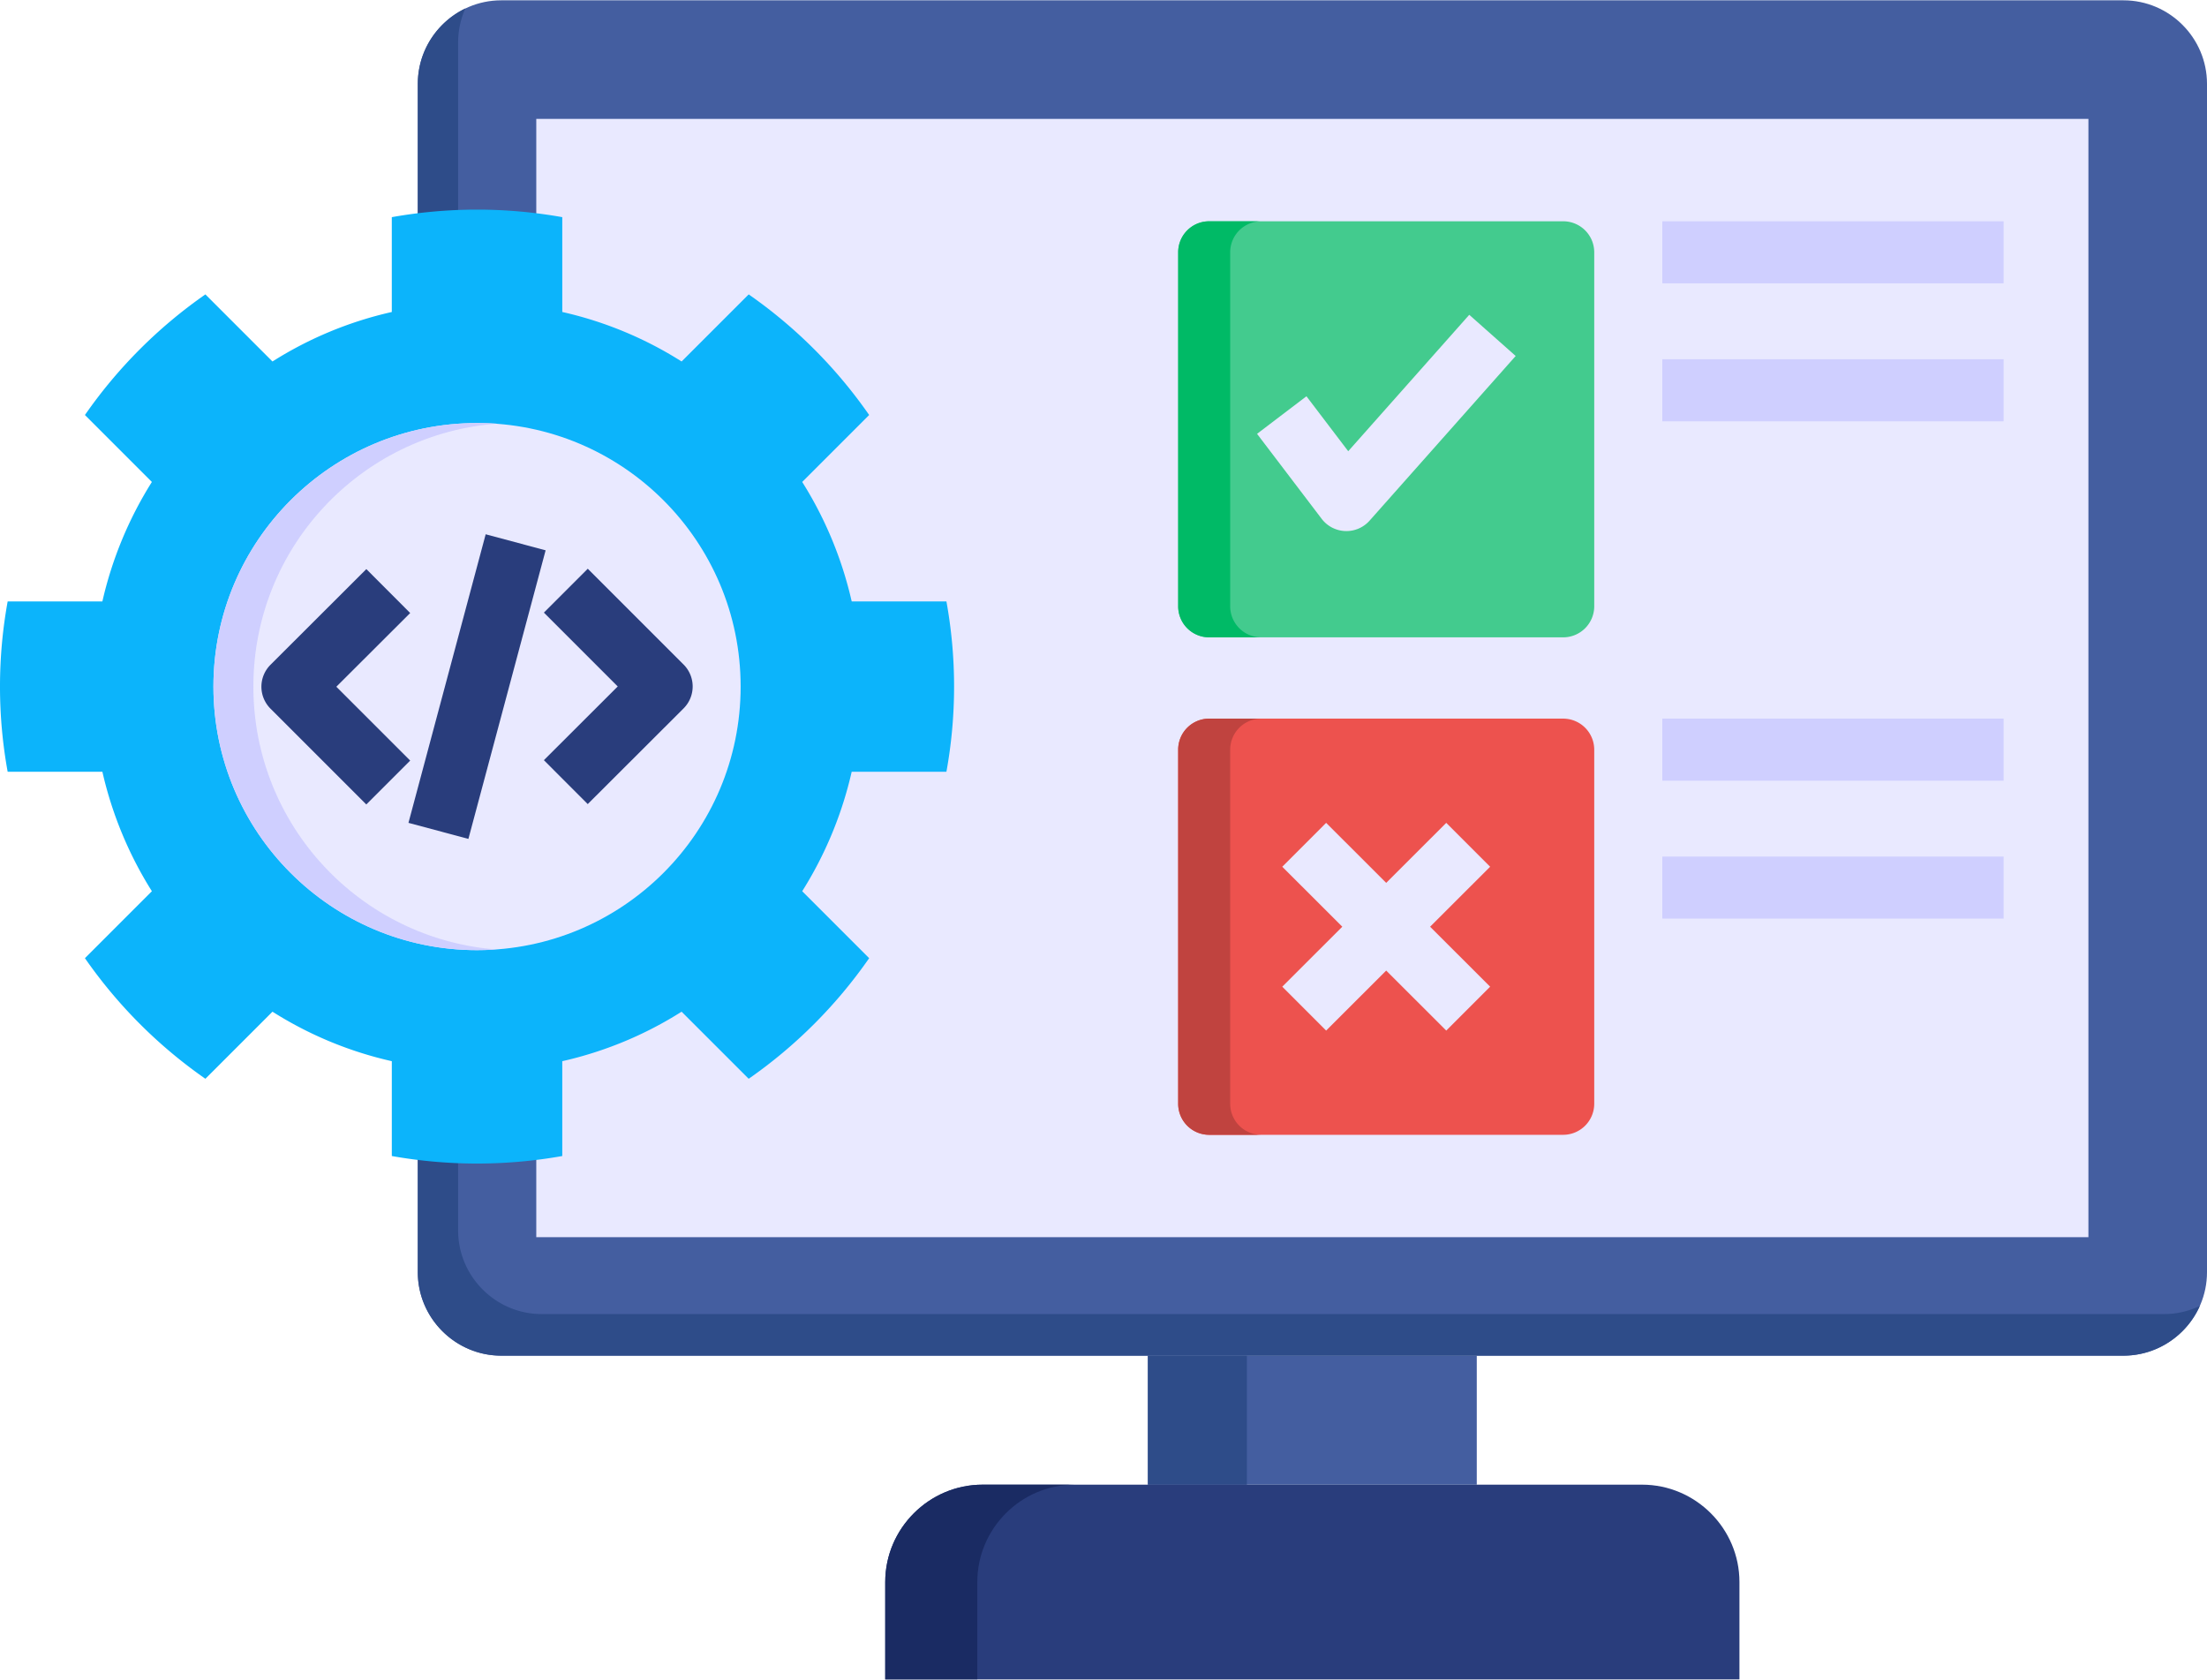
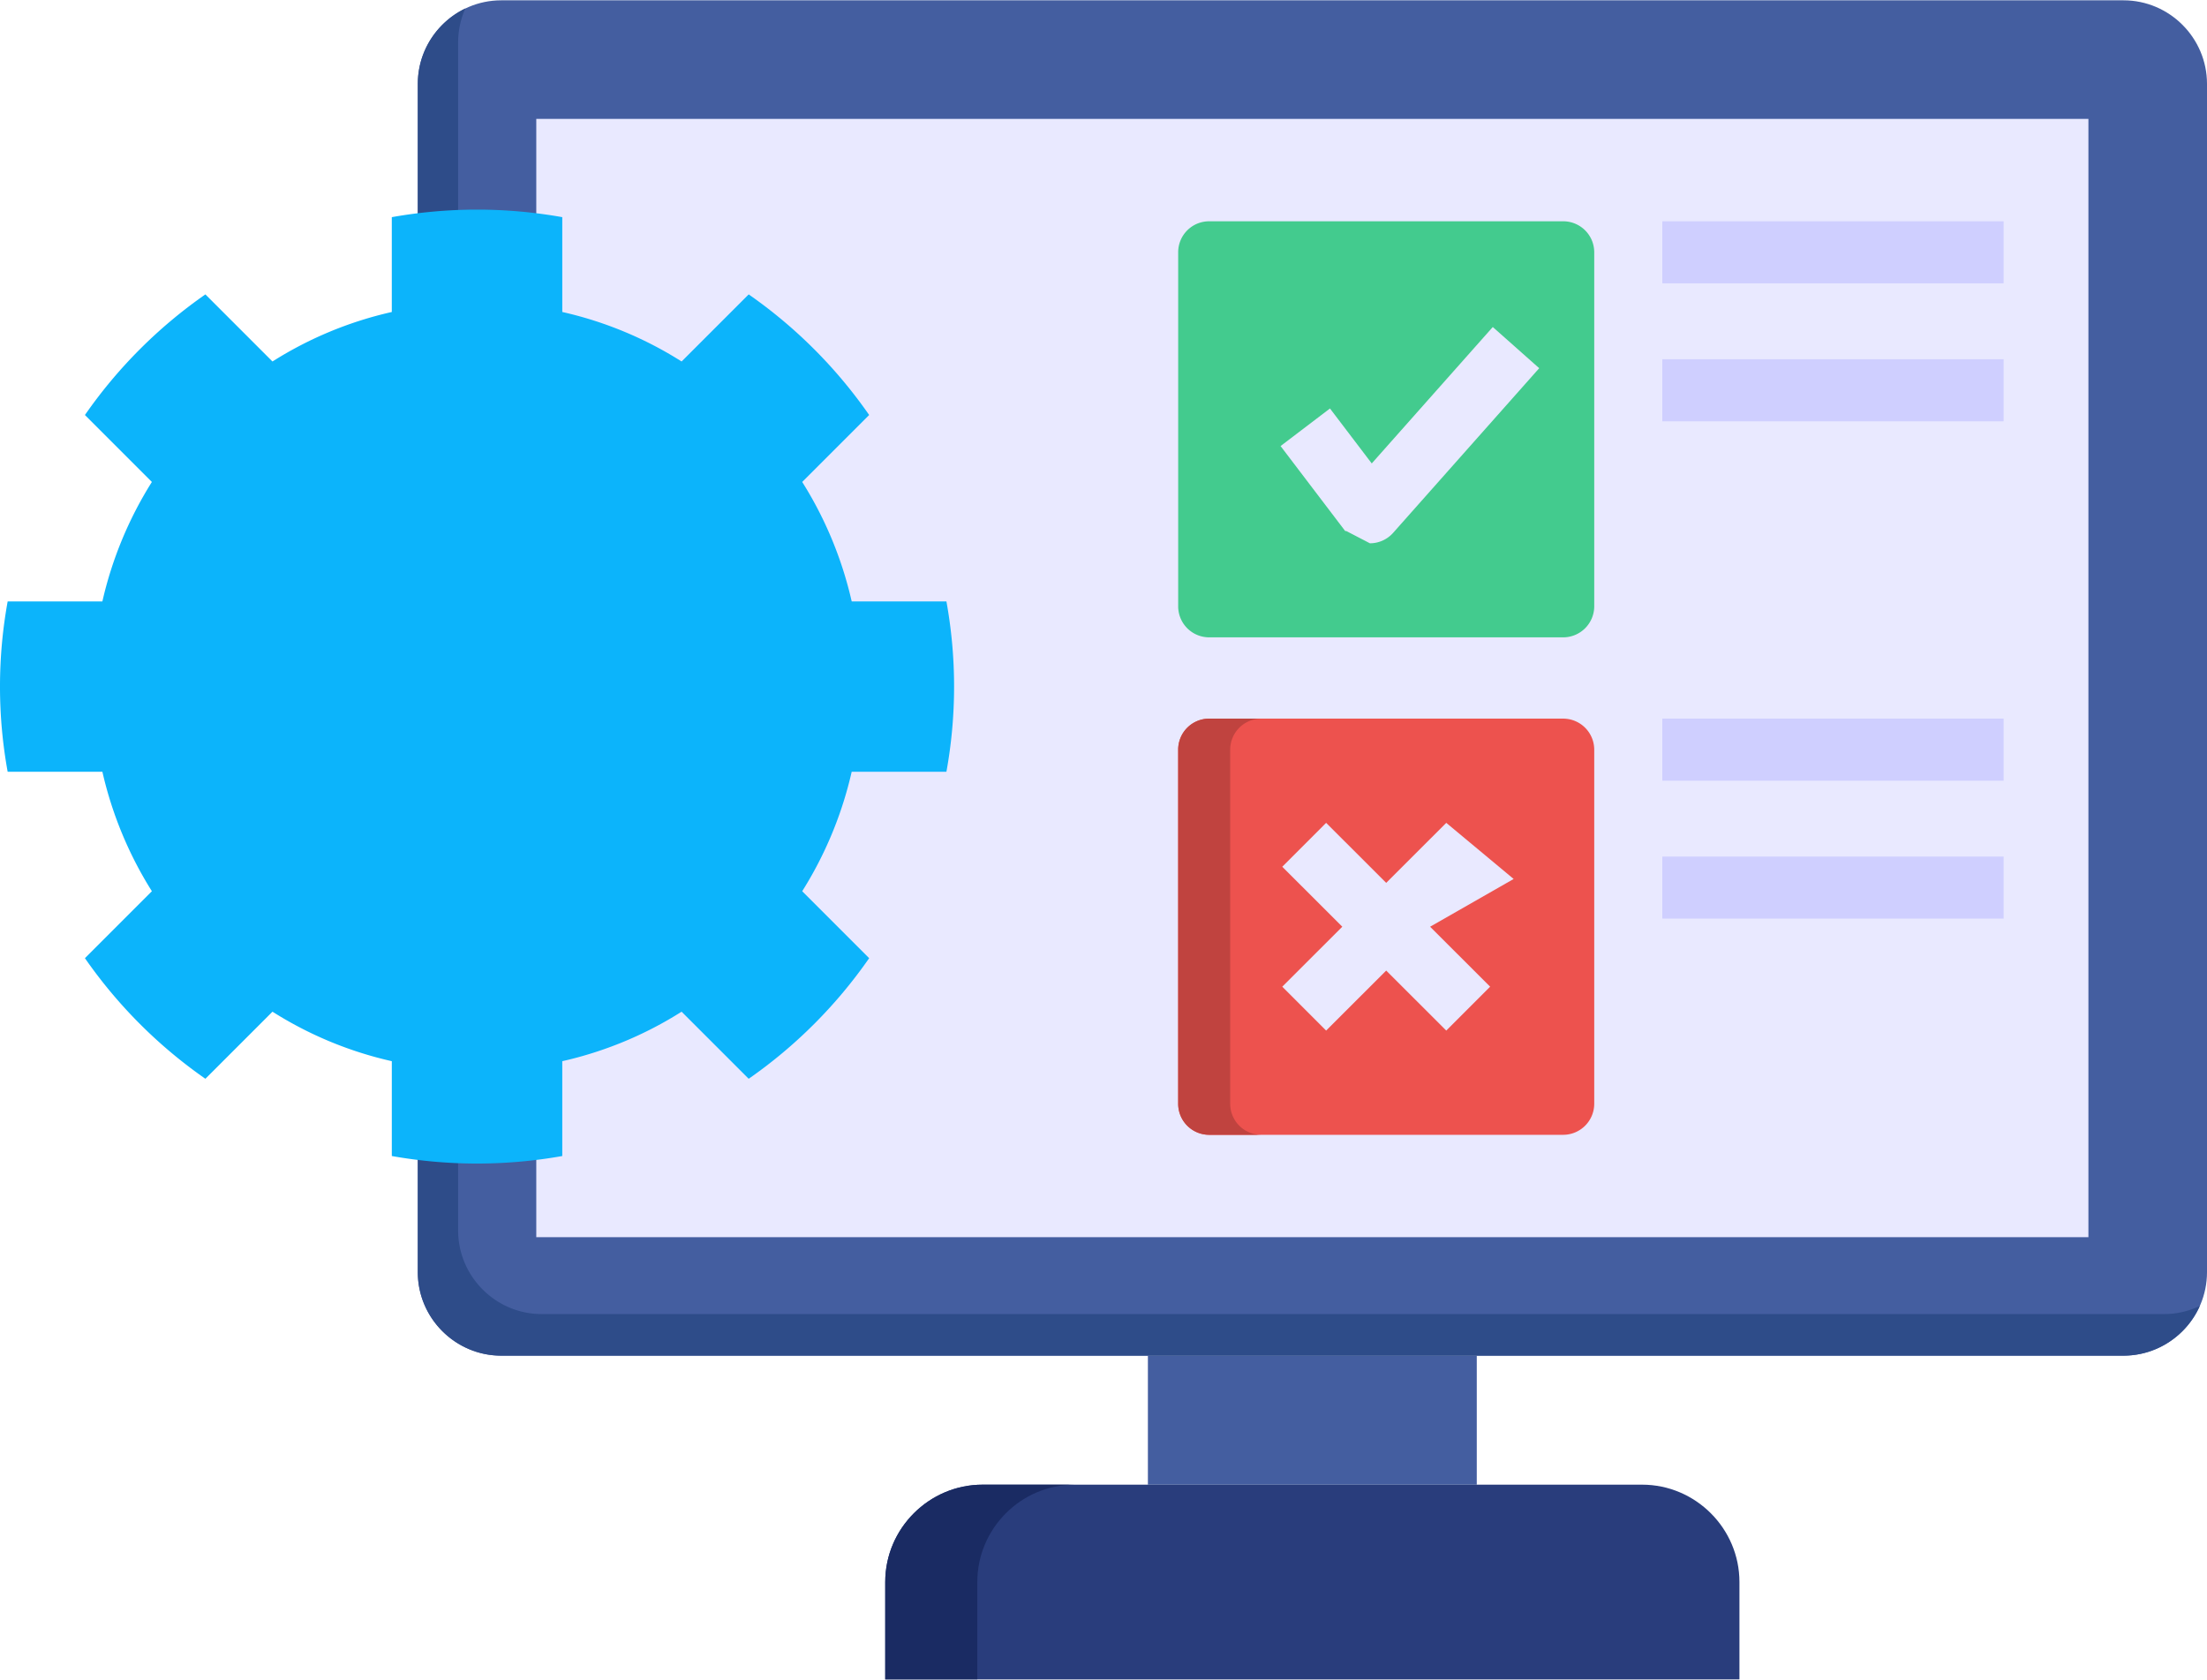
<svg xmlns="http://www.w3.org/2000/svg" width="226" height="172" fill="none">
  <path fill="#445EA0" fill-rule="evenodd" d="M117.547 138.818h33.677v13.211h-33.677z" clip-rule="evenodd" />
-   <path fill="#2E4C89" fill-rule="evenodd" d="M117.547 138.818h10.137v13.211h-10.137z" clip-rule="evenodd" />
  <path fill="#445EA0" fill-rule="evenodd" d="M51.325.033h166.121c4.708 0 8.554 3.846 8.554 8.554v121.69c0 4.695-3.846 8.541-8.554 8.541H51.326c-4.696 0-8.542-3.847-8.542-8.541V8.587c0-4.708 3.847-8.554 8.541-8.554" clip-rule="evenodd" />
  <path fill="#E9E9FF" fill-rule="evenodd" d="M54.915 12.176h158.942v114.512H54.915z" clip-rule="evenodd" />
  <path fill="#293D7C" fill-rule="evenodd" d="M178.122 171.968v-9.97c0-5.48-4.49-9.969-9.969-9.969h-67.534c-5.48 0-9.97 4.49-9.97 9.969v9.97z" clip-rule="evenodd" />
  <path fill="#43CB8E" d="M123.825 22.66h36.249a3.176 3.176 0 0 1 3.178 3.177v36.25a3.184 3.184 0 0 1-3.178 3.177h-36.249a3.176 3.176 0 0 1-3.178-3.177v-36.25a3.17 3.17 0 0 1 3.178-3.177" />
  <path fill="#ED524E" d="M123.825 73.587h36.249a3.184 3.184 0 0 1 3.178 3.177v36.263a3.184 3.184 0 0 1-3.178 3.177h-36.249a3.176 3.176 0 0 1-3.178-3.177V76.764a3.177 3.177 0 0 1 3.178-3.177" />
  <path fill="#CFCFFF" d="M170.224 36.784h34.95v6.355h-34.95zm0-14.124v6.355h34.95V22.66zm0 71.406h34.95V87.71h-34.95zm0-14.125h34.95v-6.355h-34.95z" />
-   <path fill="#E9E9FF" d="m137.872 54.382-.121-.003a3.18 3.18 0 0 1-2.409-1.251l-6.618-8.704 5.058-3.847 4.278 5.627 12.394-13.969 4.753 4.217-14.959 16.861a3.18 3.18 0 0 1-2.376 1.069m14.719 34.373L148.1 84.26l-6.151 6.145-6.151-6.145-4.491 4.495 6.147 6.14-6.147 6.141 4.491 4.495 6.151-6.145 6.151 6.145 4.491-4.495-6.146-6.14z" />
+   <path fill="#E9E9FF" d="m137.872 54.382-.121-.003l-6.618-8.704 5.058-3.847 4.278 5.627 12.394-13.969 4.753 4.217-14.959 16.861a3.18 3.18 0 0 1-2.376 1.069m14.719 34.373L148.1 84.26l-6.151 6.145-6.151-6.145-4.491 4.495 6.147 6.14-6.147 6.141 4.491 4.495 6.151-6.145 6.151 6.145 4.491-4.495-6.146-6.14z" />
  <path fill="#1A2B63" fill-rule="evenodd" d="M110.035 152.029h-9.416c-5.48 0-9.97 4.489-9.97 9.969v9.969h9.429v-9.969c.001-5.48 4.477-9.969 9.957-9.969" clip-rule="evenodd" />
-   <path fill="#00BA66" fill-rule="evenodd" d="M125.973 62.087v-36.25a3.176 3.176 0 0 1 3.177-3.177h-5.325a3.17 3.17 0 0 0-3.178 3.177v36.25a3.177 3.177 0 0 0 3.178 3.177h5.325a3.184 3.184 0 0 1-3.177-3.177" clip-rule="evenodd" />
  <path fill="#C0433F" fill-rule="evenodd" d="M123.825 73.587a3.176 3.176 0 0 0-3.178 3.177v36.263a3.177 3.177 0 0 0 3.178 3.177h5.325a3.184 3.184 0 0 1-3.177-3.177V76.764a3.184 3.184 0 0 1 3.177-3.177z" clip-rule="evenodd" />
  <path fill="#2E4C89" fill-rule="evenodd" d="M225.267 133.724c-1.338 2.997-4.348 5.094-7.821 5.094H51.326c-4.696 0-8.542-3.847-8.542-8.541V8.587c0-3.396 1.994-6.342 4.863-7.718a8.6 8.6 0 0 0-.733 3.46v121.677c0 4.708 3.859 8.555 8.554 8.555h166.12a8.45 8.45 0 0 0 3.679-.837" clip-rule="evenodd" />
  <path fill="#0CB4FB" fill-rule="evenodd" d="M57.578 31.947a38.8 38.8 0 0 1 12.22 5.069l6.869-6.87a49.4 49.4 0 0 1 12.336 12.35l-6.856 6.855a39.4 39.4 0 0 1 5.068 12.234h9.699c.514 2.83.785 5.737.785 8.72 0 2.985-.27 5.892-.785 8.722h-9.7a39.4 39.4 0 0 1-5.067 12.233l6.856 6.857a49.4 49.4 0 0 1-12.336 12.349l-6.87-6.869a38.8 38.8 0 0 1-12.22 5.068v9.712a50 50 0 0 1-8.734.771 50 50 0 0 1-8.721-.771v-9.712a38.8 38.8 0 0 1-12.22-5.068l-6.87 6.869a49.4 49.4 0 0 1-12.336-12.35l6.857-6.856a39.4 39.4 0 0 1-5.069-12.233h-9.7A48.6 48.6 0 0 1 0 70.307c0-2.985.27-5.892.785-8.722h9.699a39.4 39.4 0 0 1 5.068-12.233l-6.856-6.856a49.4 49.4 0 0 1 12.336-12.35l6.869 6.87a38.8 38.8 0 0 1 12.22-5.068v-9.712a50 50 0 0 1 8.721-.772c2.985 0 5.905.27 8.735.772z" clip-rule="evenodd" />
-   <path fill="#E9E9FF" fill-rule="evenodd" d="M48.843 43.319c14.909 0 27 12.079 27 26.987 0 14.909-12.091 26.988-27 26.988-14.896 0-26.988-12.08-26.988-26.988S33.948 43.32 48.844 43.32" clip-rule="evenodd" />
-   <path fill="#293D7C" d="m42.004 77.883-4.494 4.493-9.81-9.81a3.176 3.176 0 0 1 .001-4.495l9.813-9.796 4.49 4.498-7.562 7.548zm27.995-9.836-9.81-9.81-4.494 4.493 7.562 7.562-7.562 7.549 4.49 4.497 9.812-9.795a3.177 3.177 0 0 0 .002-4.496M49.734 54.71l-7.907 29.55 6.138 1.643 7.907-29.55z" />
-   <path fill="#CFCFFF" fill-rule="evenodd" d="M48.843 43.319c.695 0 1.376.025 2.045.064-13.956 1.055-24.942 12.697-24.942 26.924S36.931 96.175 50.889 97.23c-.67.039-1.351.065-2.046.065-14.896 0-26.988-12.08-26.988-26.988S33.948 43.32 48.844 43.32" clip-rule="evenodd" />
</svg>